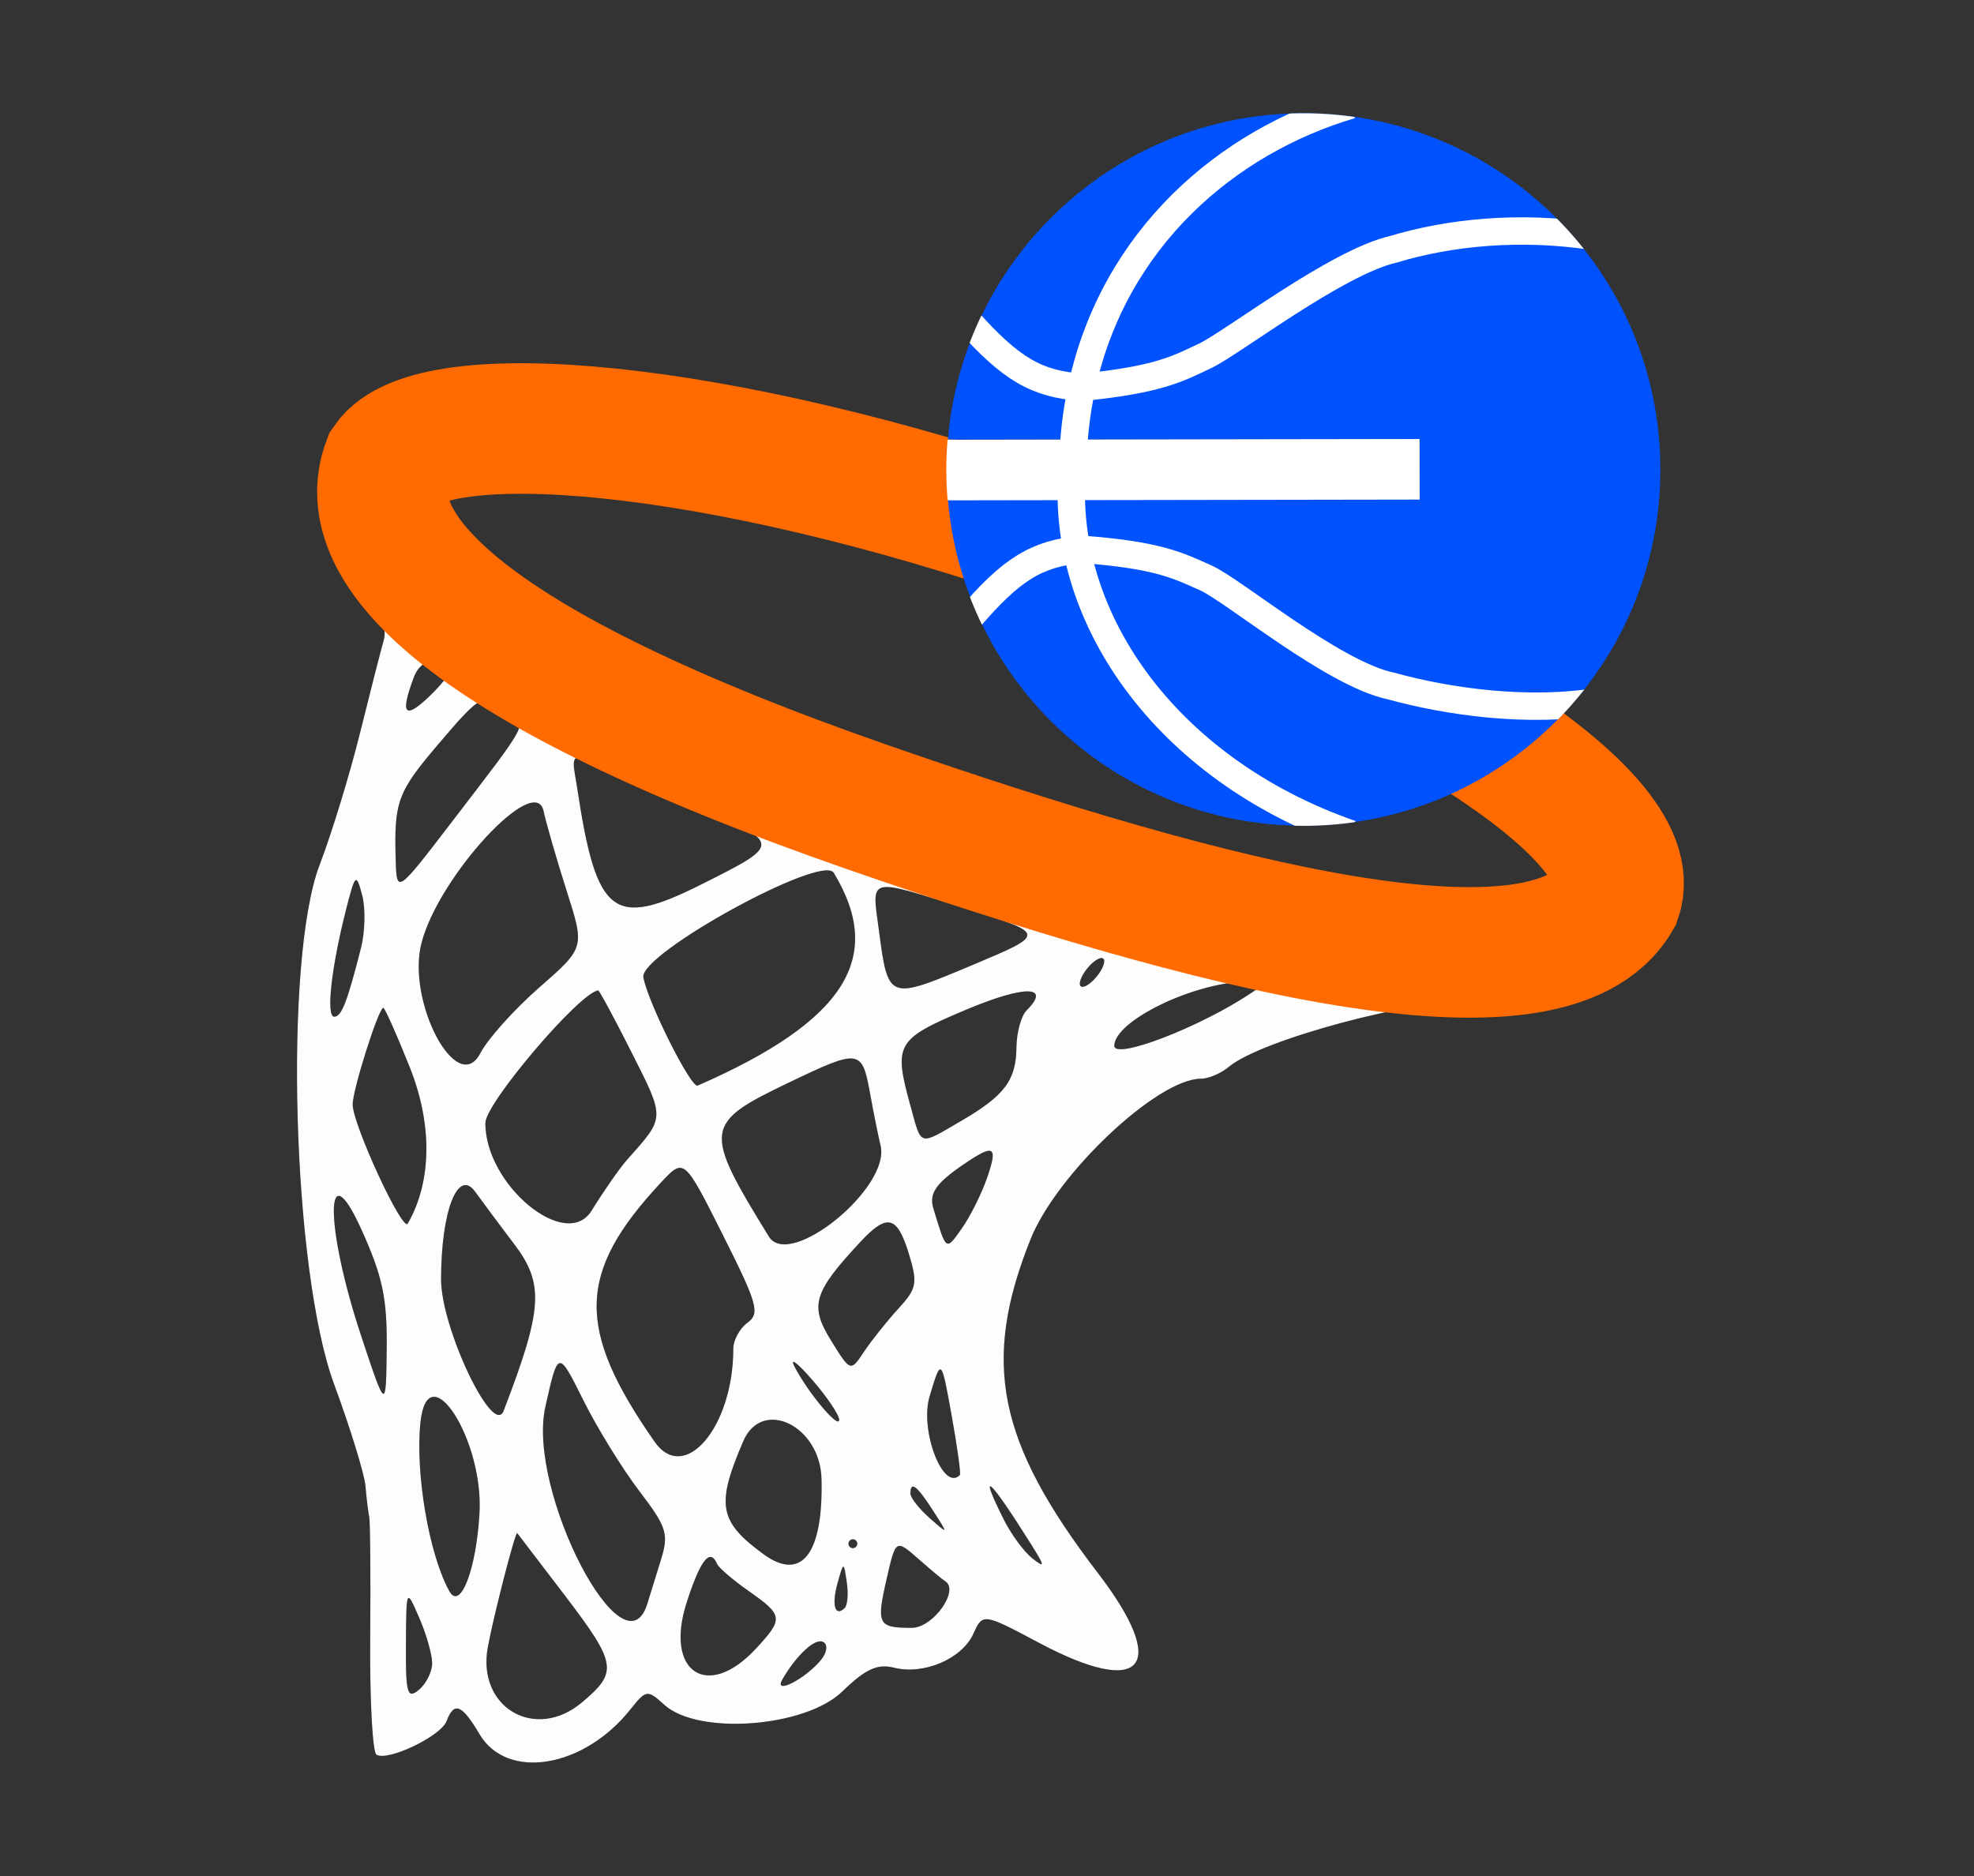
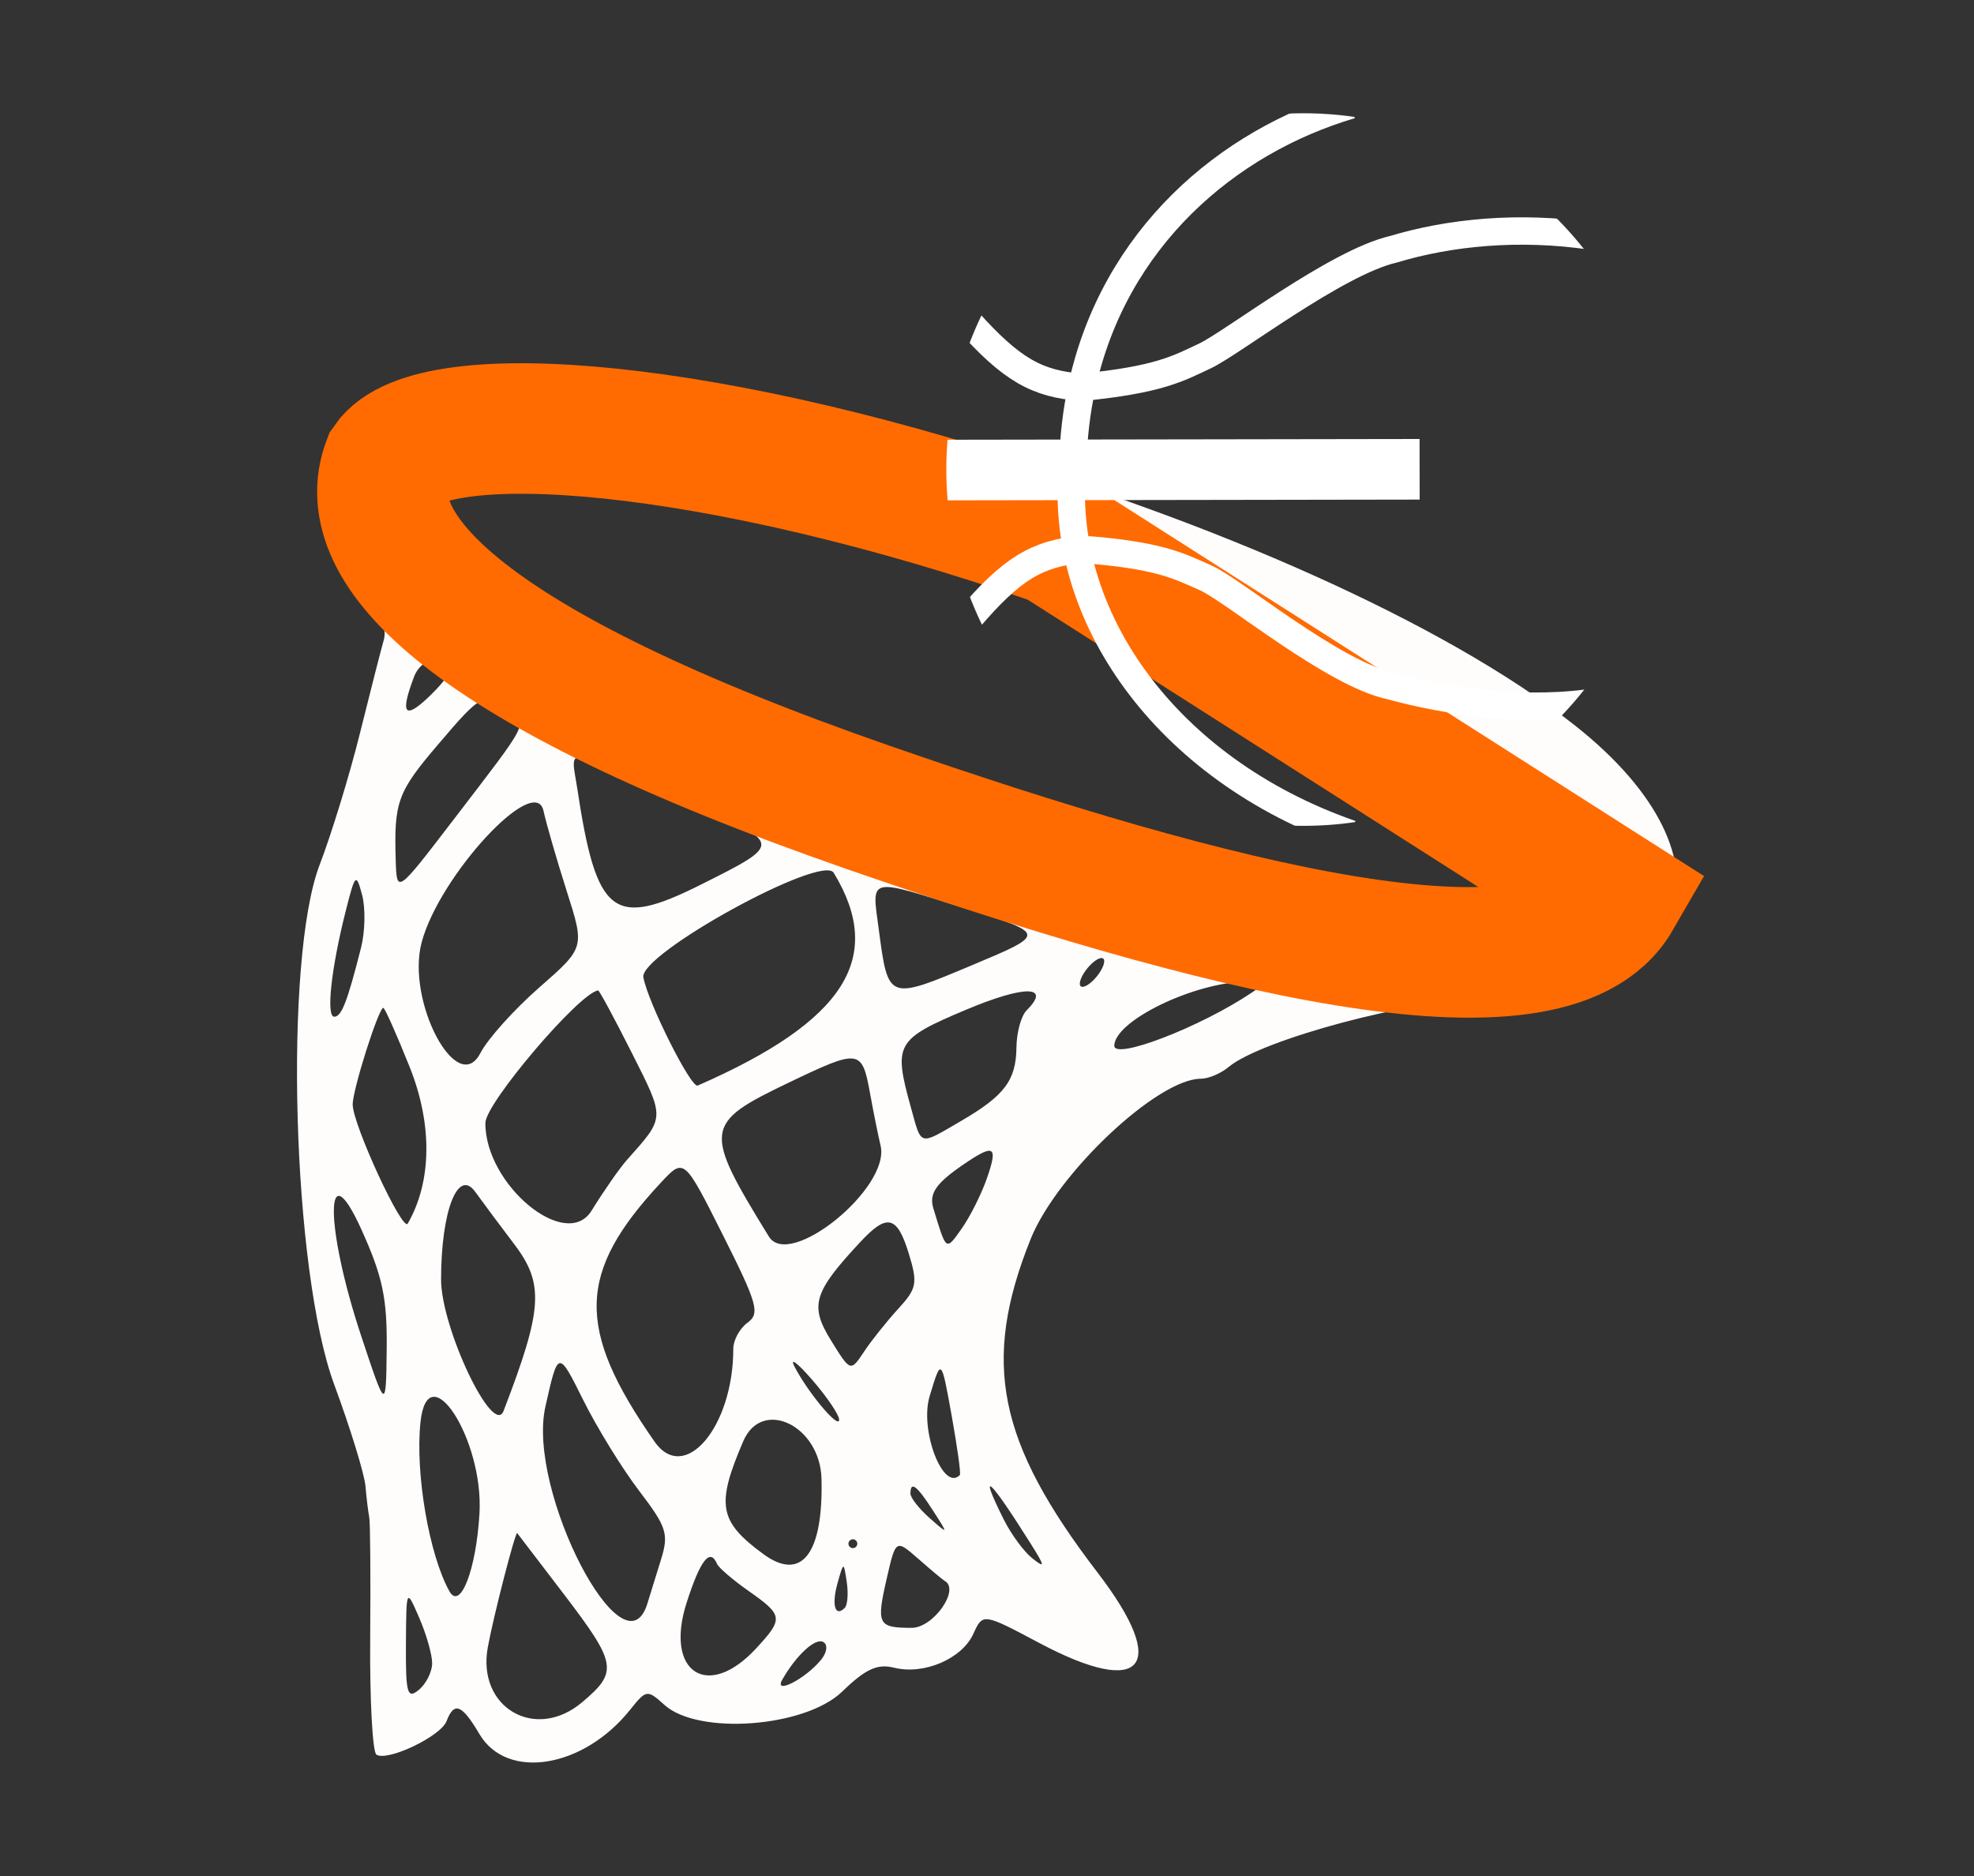
<svg xmlns="http://www.w3.org/2000/svg" width="7424" height="7056" viewBox="0 0 7424 7056" fill="none">
  <rect x="0" y="0" width="7424" height="7056" fill="#333333" stroke="none" />
-   <path fill-rule="evenodd" clip-rule="evenodd" d="M1551.71 1458.5C1195.72 1565.82 1111.81 1897.6 1361.31 2211.52C1429.79 2297.73 1456.48 2361.29 1443.35 2407.05C1432.69 2444.36 1392.32 2602.29 1353.65 2758.02C1315 2913.74 1246.85 3136.19 1202.25 3252.35C1066.41 3605.97 1099.05 4779.81 1256.58 5206.36C1317.47 5371.24 1370.53 5543.63 1374.5 5589.43C1378.46 5635.23 1384.82 5687.7 1388.65 5706.02C1392.49 5724.34 1394.12 5929.13 1392.25 6161.08C1390.42 6393.05 1401.01 6590.32 1415.84 6599.48C1458.24 6625.69 1657.51 6530.46 1679.32 6473.56C1708.1 6398.61 1736.92 6409.91 1803.21 6522.13C1906.67 6697.31 2194.44 6650.54 2370.26 6429.99C2430.35 6354.58 2434.45 6354.01 2498.67 6412.14C2625.82 6527.19 3028.24 6497.08 3167.55 6362.07C3255.19 6277.13 3299.69 6256.61 3362.25 6272.3C3474.24 6300.41 3617.64 6239.26 3660.55 6145.12C3696.36 6066.54 3696.36 6066.54 3910.11 6180.06C4300.61 6387.39 4399.05 6268.47 4128.83 5915.88C3751.42 5423.48 3690.83 5123.28 3875.6 4661.43C3974.57 4414.13 4353.21 4057.14 4516.57 4057.14C4544.88 4057.14 4591.72 4037.32 4620.63 4013.1C4743.61 3910.17 5316.06 3757.01 5563.99 3760.74C6375.94 3772.96 6563.65 3234.73 5923.85 2729C4930.85 1944.1 2390.11 1205.77 1551.71 1458.5ZM2774.52 1922.38C3907.78 2140.57 5387.28 2761.88 5778.28 3183.79C6124.18 3557.04 4454.48 3303.71 3157.59 2786.2C2245.87 2422.38 1464.07 1906.53 1733.55 1846.6C1870.53 1816.12 2436.81 1857.36 2774.52 1922.38ZM1691.92 2522.61C1691.92 2535.77 1654.44 2581.74 1608.64 2624.77C1520.37 2707.68 1504.81 2683.17 1557.61 2544.29C1586.72 2467.68 1691.92 2450.69 1691.92 2522.61ZM1910.4 2672.77C1984.52 2727.84 1997.61 2701.82 1700.24 3089.96C1492.05 3361.71 1492.05 3361.71 1488.22 3234.76C1481.59 3015.44 1494.98 2978.93 1647.88 2799.65C1812.43 2606.65 1817.83 2604.05 1910.4 2672.77ZM2624.62 3030.56C2941.07 3174.4 2941.07 3174.4 2635.11 3327.56C2305.83 3492.45 2243.21 3443.58 2170.99 2965.38C2145.97 2799.65 2103.17 2793.53 2624.62 3030.56ZM2043.98 3049.49C2055.1 3099.88 2094.61 3236.33 2131.75 3352.71C2199.27 3564.3 2199.27 3564.3 2027.99 3714.13C1933.79 3796.55 1834.25 3907.44 1806.77 3960.57C1719.56 4129.19 1526.63 3765.47 1585.85 3544.05C1653.14 3292.45 2012.07 2904.98 2043.98 3049.49ZM3135.54 3282.66C3329.77 3602.21 3177.01 3841.12 2623.88 4082.95C2599.07 4093.81 2436.28 3769.3 2419.66 3675.73C2404.03 3587.89 3091.57 3210.34 3135.54 3282.66ZM1357.84 3564.54C1305.94 3768.73 1284.49 3823.96 1257.08 3823.96C1225.73 3823.96 1245.49 3642.32 1300.41 3425.56C1335.92 3285.46 1339.42 3282.06 1361.87 3366C1374.96 3414.94 1373.13 3504.28 1357.84 3564.54ZM3638.36 3419.17C3935.93 3512.64 3935.93 3512.64 3655.02 3630.49C3339.67 3762.77 3340.46 3763.07 3305.22 3497.41C3278.41 3295.25 3258.75 3299.88 3638.36 3419.17ZM4123.6 3674.06C4100.05 3702.44 4073.3 3718.13 4064.14 3708.97C4054.98 3699.81 4066.74 3669.13 4090.29 3640.75C4113.84 3612.37 4140.59 3596.68 4149.75 3605.84C4158.91 3615 4147.15 3645.68 4123.6 3674.06ZM3860.85 3800.21C3840.49 3820.6 3823.34 3883.02 3822.74 3938.88C3821.44 4063.2 3778.03 4120.86 3613.71 4216.49C3454.29 4309.3 3466.71 4312.66 3425.84 4165.4C3359.39 3926.09 3368.95 3909.07 3632.27 3798.08C3853.78 3704.71 3955.41 3705.67 3860.85 3800.21ZM4705.64 3734.72C4513.44 3863.4 4189.62 3987.98 4190.72 3932.85C4192.59 3838.88 4491.18 3694.41 4688.98 3691.82C4768.1 3690.75 4768.76 3692.45 4705.64 3734.72ZM2376.15 3959.93C2502.03 4209.9 2502.47 4200.14 2358.13 4362.2C2330.65 4393.04 2270.69 4479.05 2224.89 4553.27C2129.22 4708.33 1823.96 4456.13 1825.49 4223.29C1825.96 4148.87 2178.59 3734.52 2249.44 3725.09C2253.8 3724.49 2310.83 3830.19 2376.15 3959.93ZM1540.49 4012.57C1626.96 4228.59 1624.4 4444.01 1533.46 4602C1514.34 4635.24 1327.8 4232.25 1326.43 4154.67C1325.46 4100.97 1423.73 3790.65 1441.69 3790.65C1447.15 3790.65 1491.65 3890.52 1540.49 4012.57ZM3272.68 4115.06C3285.17 4183.98 3302.72 4271.12 3311.75 4308.76C3349.66 4467.39 2969.12 4776.85 2891.5 4650.53C2643.34 4246.74 2646.1 4225.39 2966.68 4071.73C3233.77 3943.75 3241.83 3944.88 3272.68 4115.06ZM3711.61 4431.88C3690.86 4491.41 3648.19 4576.45 3616.78 4620.85C3556.92 4705.4 3559.65 4707.36 3510.45 4545.44C3493.33 4489.11 3519.24 4451 3623.04 4379.98C3739.63 4300.2 3754.45 4308.9 3711.61 4431.88ZM2811.32 4974.75C2781.91 4996.23 2757.86 5040.24 2757.86 5072.51C2757.86 5367.35 2574.18 5583.63 2461.33 5421.68C2164.8 4996.23 2170.12 4785.81 2486.11 4447.34C2572.75 4354.53 2572.75 4354.53 2718.75 4645.1C2848.96 4904.26 2858.99 4939.9 2811.32 4974.75ZM1454.31 5073.11C1451.78 5306.29 1451.78 5306.29 1357.91 5023.15C1220.9 4609.89 1221.57 4320.42 1358.81 4623.42C1438.85 4800.16 1456.41 4882.74 1454.31 5073.11ZM1933.42 4678.71C2047.37 4828.48 2041.48 4922.45 1894.05 5306.19C1855.04 5407.69 1658.54 4994.5 1658.81 4811.52C1659.14 4553.67 1722.3 4392.11 1787.38 4482.61C1817.33 4524.25 1883.05 4612.49 1933.42 4678.71ZM3417.65 4714.09C3452.02 4826.11 3448.23 4846.17 3378.37 4922.28C3335.83 4968.58 3278.01 5041.07 3249.86 5083.31C3198.66 5160.15 3198.66 5160.15 3124.91 5040.8C3044 4909.92 3058.92 4860.56 3237.13 4669.55C3336.53 4563.03 3374.11 4572.32 3417.65 4714.09ZM2403.7 5607.12C2507.63 5743.19 2515.92 5769.34 2485.98 5865.51C2467.66 5924.37 2444.64 5998.72 2434.81 6030.8C2347.87 6314.87 1980.32 5606.62 2051.04 5291.23C2099.24 5076.34 2099.24 5076.34 2193.64 5266.02C2245.57 5370.34 2340.11 5523.81 2403.7 5607.12ZM3155.96 5339.6C3156.12 5377.87 3039.3 5238.87 2987.94 5139.73C2968.98 5103.09 2999 5125.58 3054.63 5189.7C3110.25 5253.82 3155.86 5321.28 3155.96 5339.6ZM3609.95 5547.66C3547.36 5612.25 3457.82 5379.21 3496.19 5251.59C3539.86 5106.42 3539.86 5106.42 3578.87 5322.94C3600.32 5442.03 3614.31 5543.16 3609.95 5547.66ZM1803.27 5692.16C1790.98 5903.52 1731.26 6058.24 1690.22 5984.96C1613.97 5848.69 1561.24 5541.36 1581.26 5349.83C1608.61 5088.04 1819.5 5413.18 1803.27 5692.16ZM3089.57 5561.92C3096.6 5844.36 3014.49 5950.52 2870.65 5844.82C2703.43 5721.91 2692.44 5659.75 2795.5 5420.18C2865.92 5256.49 3084.61 5361.88 3089.57 5561.92ZM3508.68 5681.03C3567.64 5772.64 3567.64 5772.64 3495.86 5709.18C3456.39 5674.27 3424.07 5633.07 3424.07 5617.58C3424.07 5568.71 3447.89 5586.56 3508.68 5681.03ZM3876.4 5805.95C3930.66 5892.22 3931.43 5899.72 3882.2 5860.75C3850.85 5835.9 3802.39 5769.91 3774.54 5714.05C3677.07 5518.71 3720.37 5557.75 3876.4 5805.95ZM2121.02 5996.29C2320.29 6257.64 2325.32 6287.89 2189.01 6402.58C2012.96 6550.74 1793.05 6422.3 1834.55 6195.59C1856.27 6076.97 1938.52 5757.98 1945.24 5766.21C1948.14 5769.74 2027.26 5873.27 2121.02 5996.29ZM3224.21 5805.95C3224.21 5815.11 3216.72 5822.6 3207.55 5822.6C3198.39 5822.6 3190.9 5815.11 3190.9 5805.95C3190.9 5796.79 3198.39 5789.29 3207.55 5789.29C3216.72 5789.29 3224.21 5796.79 3224.21 5805.95ZM3552.99 5945.95C3611.61 5978.2 3510.25 6122.4 3429 6122.4C3301.66 6122.4 3295.3 6109.94 3334.64 5937.99C3368.88 5788.43 3368.88 5788.43 3454.75 5863.81C3502.02 5905.28 3546.23 5942.26 3552.99 5945.95ZM2696.8 5882.1C2702.9 5896.49 2756.59 5942.49 2816.15 5984.3C2945.97 6075.47 2947.46 6087.79 2842.74 6200.82C2661.26 6396.62 2498.74 6289.29 2582.08 6028.67C2633.74 5867.17 2670.52 5820.17 2696.8 5882.1ZM3176.94 6047.55C3140.63 6083.83 3126.88 6036.36 3149.89 5954.38C3172.88 5872.57 3172.88 5872.57 3184.57 5950.38C3191.03 5993.19 3187.57 6036.89 3176.94 6047.55ZM1625.29 6255.38C1625.29 6287.69 1602.81 6332.76 1575.33 6355.58C1531.79 6391.72 1525.53 6369.77 1526.66 6184.76C1527.96 5972.5 1527.96 5972.5 1576.63 6084.59C1603.41 6146.22 1625.29 6223.1 1625.29 6255.38ZM3087 6243.79C3027.34 6315.64 2908.52 6375.9 2942.1 6317.27C2995.8 6223.47 3067.68 6157.98 3097.03 6176.13C3114.32 6186.79 3109.95 6216.1 3087 6243.79Z" fill="black" />
  <path fill-rule="evenodd" clip-rule="evenodd" d="M1551.71 1458.5C1195.72 1565.82 1111.81 1897.6 1361.31 2211.52C1429.79 2297.73 1456.48 2361.29 1443.35 2407.05C1432.69 2444.36 1392.32 2602.29 1353.65 2758.02C1315 2913.74 1246.85 3136.19 1202.25 3252.35C1066.41 3605.97 1099.05 4779.81 1256.58 5206.36C1317.47 5371.24 1370.53 5543.63 1374.5 5589.43C1378.46 5635.23 1384.82 5687.7 1388.65 5706.02C1392.49 5724.34 1394.12 5929.13 1392.25 6161.08C1390.42 6393.05 1401.01 6590.32 1415.84 6599.48C1458.24 6625.69 1657.51 6530.46 1679.32 6473.56C1708.1 6398.61 1736.92 6409.91 1803.21 6522.13C1906.67 6697.31 2194.44 6650.54 2370.26 6429.99C2430.35 6354.58 2434.45 6354.01 2498.67 6412.14C2625.82 6527.19 3028.24 6497.08 3167.55 6362.07C3255.19 6277.13 3299.69 6256.61 3362.25 6272.3C3474.24 6300.41 3617.64 6239.26 3660.55 6145.12C3696.36 6066.54 3696.36 6066.54 3910.11 6180.06C4300.61 6387.39 4399.05 6268.47 4128.83 5915.88C3751.42 5423.48 3690.83 5123.28 3875.6 4661.43C3974.57 4414.13 4353.21 4057.14 4516.57 4057.14C4544.88 4057.14 4591.72 4037.32 4620.63 4013.1C4743.61 3910.17 5316.06 3757.01 5563.99 3760.74C6375.94 3772.96 6563.65 3234.73 5923.85 2729C4930.85 1944.1 2390.11 1205.77 1551.71 1458.5ZM2774.52 1922.38C3907.78 2140.57 5387.28 2761.88 5778.28 3183.79C6124.18 3557.04 4454.48 3303.71 3157.59 2786.2C2245.87 2422.38 1464.07 1906.53 1733.55 1846.6C1870.53 1816.12 2436.81 1857.36 2774.52 1922.38ZM1691.92 2522.61C1691.92 2535.77 1654.44 2581.74 1608.64 2624.77C1520.37 2707.68 1504.81 2683.17 1557.61 2544.29C1586.72 2467.68 1691.92 2450.69 1691.92 2522.61ZM1910.4 2672.77C1984.52 2727.84 1997.61 2701.82 1700.24 3089.96C1492.05 3361.71 1492.05 3361.71 1488.22 3234.76C1481.59 3015.44 1494.98 2978.93 1647.88 2799.65C1812.43 2606.65 1817.83 2604.05 1910.4 2672.77ZM2624.62 3030.56C2941.07 3174.4 2941.07 3174.4 2635.11 3327.56C2305.83 3492.45 2243.21 3443.58 2170.99 2965.38C2145.97 2799.65 2103.17 2793.53 2624.62 3030.56ZM2043.98 3049.49C2055.1 3099.88 2094.61 3236.33 2131.75 3352.71C2199.27 3564.3 2199.27 3564.3 2027.99 3714.13C1933.79 3796.55 1834.25 3907.44 1806.77 3960.57C1719.56 4129.19 1526.63 3765.47 1585.85 3544.05C1653.14 3292.45 2012.07 2904.98 2043.98 3049.49ZM3135.54 3282.66C3329.77 3602.21 3177.01 3841.12 2623.88 4082.95C2599.07 4093.81 2436.28 3769.3 2419.66 3675.73C2404.03 3587.89 3091.57 3210.34 3135.54 3282.66ZM1357.84 3564.54C1305.94 3768.73 1284.49 3823.96 1257.08 3823.96C1225.73 3823.96 1245.49 3642.32 1300.41 3425.56C1335.92 3285.46 1339.42 3282.06 1361.87 3366C1374.96 3414.94 1373.13 3504.28 1357.84 3564.54ZM3638.36 3419.17C3935.93 3512.64 3935.93 3512.64 3655.02 3630.49C3339.67 3762.77 3340.46 3763.07 3305.22 3497.41C3278.41 3295.25 3258.75 3299.88 3638.36 3419.17ZM4123.6 3674.06C4100.05 3702.44 4073.3 3718.13 4064.14 3708.97C4054.98 3699.81 4066.74 3669.13 4090.29 3640.75C4113.84 3612.37 4140.59 3596.68 4149.75 3605.84C4158.91 3615 4147.15 3645.68 4123.6 3674.06ZM3860.85 3800.21C3840.49 3820.6 3823.34 3883.02 3822.74 3938.88C3821.44 4063.2 3778.03 4120.86 3613.71 4216.49C3454.29 4309.3 3466.71 4312.66 3425.84 4165.4C3359.39 3926.09 3368.95 3909.07 3632.27 3798.08C3853.78 3704.71 3955.41 3705.67 3860.85 3800.21ZM4705.64 3734.72C4513.44 3863.4 4189.62 3987.98 4190.72 3932.85C4192.59 3838.88 4491.18 3694.41 4688.98 3691.82C4768.1 3690.75 4768.76 3692.45 4705.64 3734.72ZM2376.15 3959.93C2502.03 4209.9 2502.47 4200.14 2358.13 4362.2C2330.65 4393.04 2270.69 4479.05 2224.89 4553.27C2129.22 4708.33 1823.96 4456.13 1825.49 4223.29C1825.96 4148.87 2178.59 3734.52 2249.44 3725.09C2253.8 3724.49 2310.83 3830.19 2376.15 3959.93ZM1540.49 4012.57C1626.96 4228.59 1624.4 4444.01 1533.46 4602C1514.34 4635.24 1327.8 4232.25 1326.43 4154.67C1325.46 4100.97 1423.73 3790.65 1441.69 3790.65C1447.15 3790.65 1491.65 3890.52 1540.49 4012.57ZM3272.68 4115.06C3285.17 4183.98 3302.72 4271.12 3311.75 4308.76C3349.66 4467.39 2969.12 4776.85 2891.5 4650.53C2643.34 4246.74 2646.1 4225.39 2966.68 4071.73C3233.77 3943.75 3241.83 3944.88 3272.68 4115.06ZM3711.61 4431.88C3690.86 4491.41 3648.19 4576.45 3616.78 4620.85C3556.92 4705.4 3559.65 4707.36 3510.45 4545.44C3493.33 4489.11 3519.24 4451 3623.04 4379.98C3739.63 4300.2 3754.45 4308.9 3711.61 4431.88ZM2811.32 4974.75C2781.91 4996.23 2757.86 5040.24 2757.86 5072.51C2757.86 5367.35 2574.18 5583.63 2461.33 5421.68C2164.8 4996.23 2170.12 4785.81 2486.11 4447.34C2572.75 4354.53 2572.75 4354.53 2718.75 4645.1C2848.96 4904.26 2858.99 4939.9 2811.32 4974.75ZM1454.31 5073.11C1451.78 5306.29 1451.78 5306.29 1357.91 5023.15C1220.9 4609.89 1221.57 4320.42 1358.81 4623.42C1438.85 4800.16 1456.41 4882.74 1454.31 5073.11ZM1933.42 4678.71C2047.37 4828.48 2041.48 4922.45 1894.05 5306.19C1855.04 5407.69 1658.54 4994.5 1658.81 4811.52C1659.14 4553.67 1722.3 4392.11 1787.38 4482.61C1817.33 4524.25 1883.05 4612.49 1933.42 4678.71ZM3417.65 4714.09C3452.02 4826.11 3448.23 4846.17 3378.37 4922.28C3335.83 4968.58 3278.01 5041.07 3249.86 5083.31C3198.66 5160.15 3198.66 5160.15 3124.91 5040.8C3044 4909.92 3058.92 4860.56 3237.13 4669.55C3336.53 4563.03 3374.11 4572.32 3417.65 4714.09ZM2403.7 5607.12C2507.63 5743.19 2515.92 5769.34 2485.98 5865.51C2467.66 5924.37 2444.64 5998.72 2434.81 6030.8C2347.87 6314.87 1980.32 5606.62 2051.04 5291.23C2099.24 5076.34 2099.24 5076.34 2193.64 5266.02C2245.57 5370.34 2340.11 5523.81 2403.7 5607.12ZM3155.96 5339.6C3156.12 5377.87 3039.3 5238.87 2987.94 5139.73C2968.98 5103.09 2999 5125.58 3054.63 5189.7C3110.25 5253.82 3155.86 5321.28 3155.96 5339.6ZM3609.95 5547.66C3547.36 5612.25 3457.82 5379.21 3496.19 5251.59C3539.86 5106.42 3539.86 5106.42 3578.87 5322.94C3600.32 5442.03 3614.31 5543.16 3609.95 5547.66ZM1803.27 5692.16C1790.98 5903.52 1731.26 6058.24 1690.22 5984.96C1613.97 5848.69 1561.24 5541.36 1581.26 5349.83C1608.61 5088.04 1819.5 5413.18 1803.27 5692.16ZM3089.57 5561.92C3096.6 5844.36 3014.49 5950.52 2870.65 5844.82C2703.43 5721.91 2692.44 5659.75 2795.5 5420.18C2865.92 5256.49 3084.61 5361.88 3089.57 5561.92ZM3508.68 5681.03C3567.64 5772.64 3567.64 5772.64 3495.86 5709.18C3456.39 5674.27 3424.07 5633.07 3424.07 5617.58C3424.07 5568.71 3447.89 5586.56 3508.68 5681.03ZM3876.4 5805.95C3930.66 5892.22 3931.43 5899.72 3882.2 5860.75C3850.85 5835.9 3802.39 5769.91 3774.54 5714.05C3677.07 5518.71 3720.37 5557.75 3876.4 5805.95ZM2121.02 5996.29C2320.29 6257.64 2325.32 6287.89 2189.01 6402.58C2012.96 6550.74 1793.05 6422.3 1834.55 6195.59C1856.27 6076.97 1938.52 5757.98 1945.24 5766.21C1948.14 5769.74 2027.26 5873.27 2121.02 5996.29ZM3224.21 5805.95C3224.21 5815.11 3216.72 5822.6 3207.55 5822.6C3198.39 5822.6 3190.9 5815.11 3190.9 5805.95C3190.9 5796.79 3198.39 5789.29 3207.55 5789.29C3216.72 5789.29 3224.21 5796.79 3224.21 5805.95ZM3552.99 5945.95C3611.61 5978.2 3510.25 6122.4 3429 6122.4C3301.66 6122.4 3295.3 6109.94 3334.64 5937.99C3368.88 5788.43 3368.88 5788.43 3454.75 5863.81C3502.02 5905.28 3546.23 5942.26 3552.99 5945.95ZM2696.8 5882.1C2702.9 5896.49 2756.59 5942.49 2816.15 5984.3C2945.97 6075.47 2947.46 6087.79 2842.74 6200.82C2661.26 6396.62 2498.74 6289.29 2582.08 6028.67C2633.74 5867.17 2670.52 5820.17 2696.8 5882.1ZM3176.94 6047.55C3140.63 6083.83 3126.88 6036.36 3149.89 5954.38C3172.88 5872.57 3172.88 5872.57 3184.57 5950.38C3191.03 5993.19 3187.57 6036.89 3176.94 6047.55ZM1625.29 6255.38C1625.29 6287.69 1602.81 6332.76 1575.33 6355.58C1531.79 6391.72 1525.53 6369.77 1526.66 6184.76C1527.96 5972.5 1527.96 5972.5 1576.63 6084.59C1603.41 6146.22 1625.29 6223.1 1625.29 6255.38ZM3087 6243.79C3027.34 6315.64 2908.52 6375.9 2942.1 6317.27C2995.8 6223.47 3067.68 6157.98 3097.03 6176.13C3114.32 6186.79 3109.95 6216.1 3087 6243.79Z" fill="#FFFCFC" />
-   <path d="M6078.69 3375.66C5825.38 3814.43 4551.4 3483.71 3263.59 3036.14C1742.79 2507.6 1337.25 2060.66 1458.21 1741.85C1621.01 1505.11 2684.42 1585.05 3972.22 2032.61C5260.03 2480.18 6188.4 3059.97 6078.69 3375.66Z" stroke="#FF6B00" stroke-width="491" />
-   <path d="M4902.4 3105.48C5643.61 3105.48 6244.48 2505.65 6244.48 1765.74C6244.48 1025.82 5643.61 426 4902.4 426C4199.19 426 3622.29 965.904 3565 1653.12H5338.92V1878.35H3565C3622.29 2565.57 4199.19 3105.48 4902.4 3105.48Z" fill="#0052FF" />
+   <path d="M6078.69 3375.66C5825.38 3814.43 4551.4 3483.71 3263.59 3036.14C1742.79 2507.6 1337.25 2060.66 1458.21 1741.85C1621.01 1505.11 2684.42 1585.05 3972.22 2032.61Z" stroke="#FF6B00" stroke-width="491" />
  <mask id="mask0_113_484" style="mask-type:alpha" maskUnits="userSpaceOnUse" x="3559" y="426" width="2686" height="2680">
    <ellipse cx="4902" cy="1766" rx="1343" ry="1340" fill="#D9D9D9" />
  </mask>
  <g mask="url(#mask0_113_484)">
    <path d="M5080.9 3136.47C4378.46 2892.01 3975.1 2307.64 4034.72 1746.54C4036.98 1644.81 4048.55 1548.15 4068.26 1456.71M5080.9 395.041C4614.75 532.683 4188.92 897.012 4068.26 1456.71M4068.26 1456.71C3899.38 1444.25 3803.92 1390.21 3637.59 1204.23M4068.26 1456.71C4357.33 1428.51 4430.94 1386.34 4532.72 1338.21C4634.5 1290.07 5025.92 986.824 5241.03 937.349C5451.87 873.831 5713.42 847.676 5986.17 888.242M3643.2 2328.41C3805.12 2138.59 3899.3 2082.33 4067.84 2065.92C4357.48 2087.34 4432.06 2127.77 4534.94 2173.51C4637.82 2219.25 5015.75 2535.86 5231.96 2580.29C5444.22 2638.85 5750.2 2683.27 6021.93 2636.33" stroke="white" stroke-width="103" />
    <path d="M5339 1765L3437 1768" stroke="white" stroke-width="228" />
  </g>
</svg>